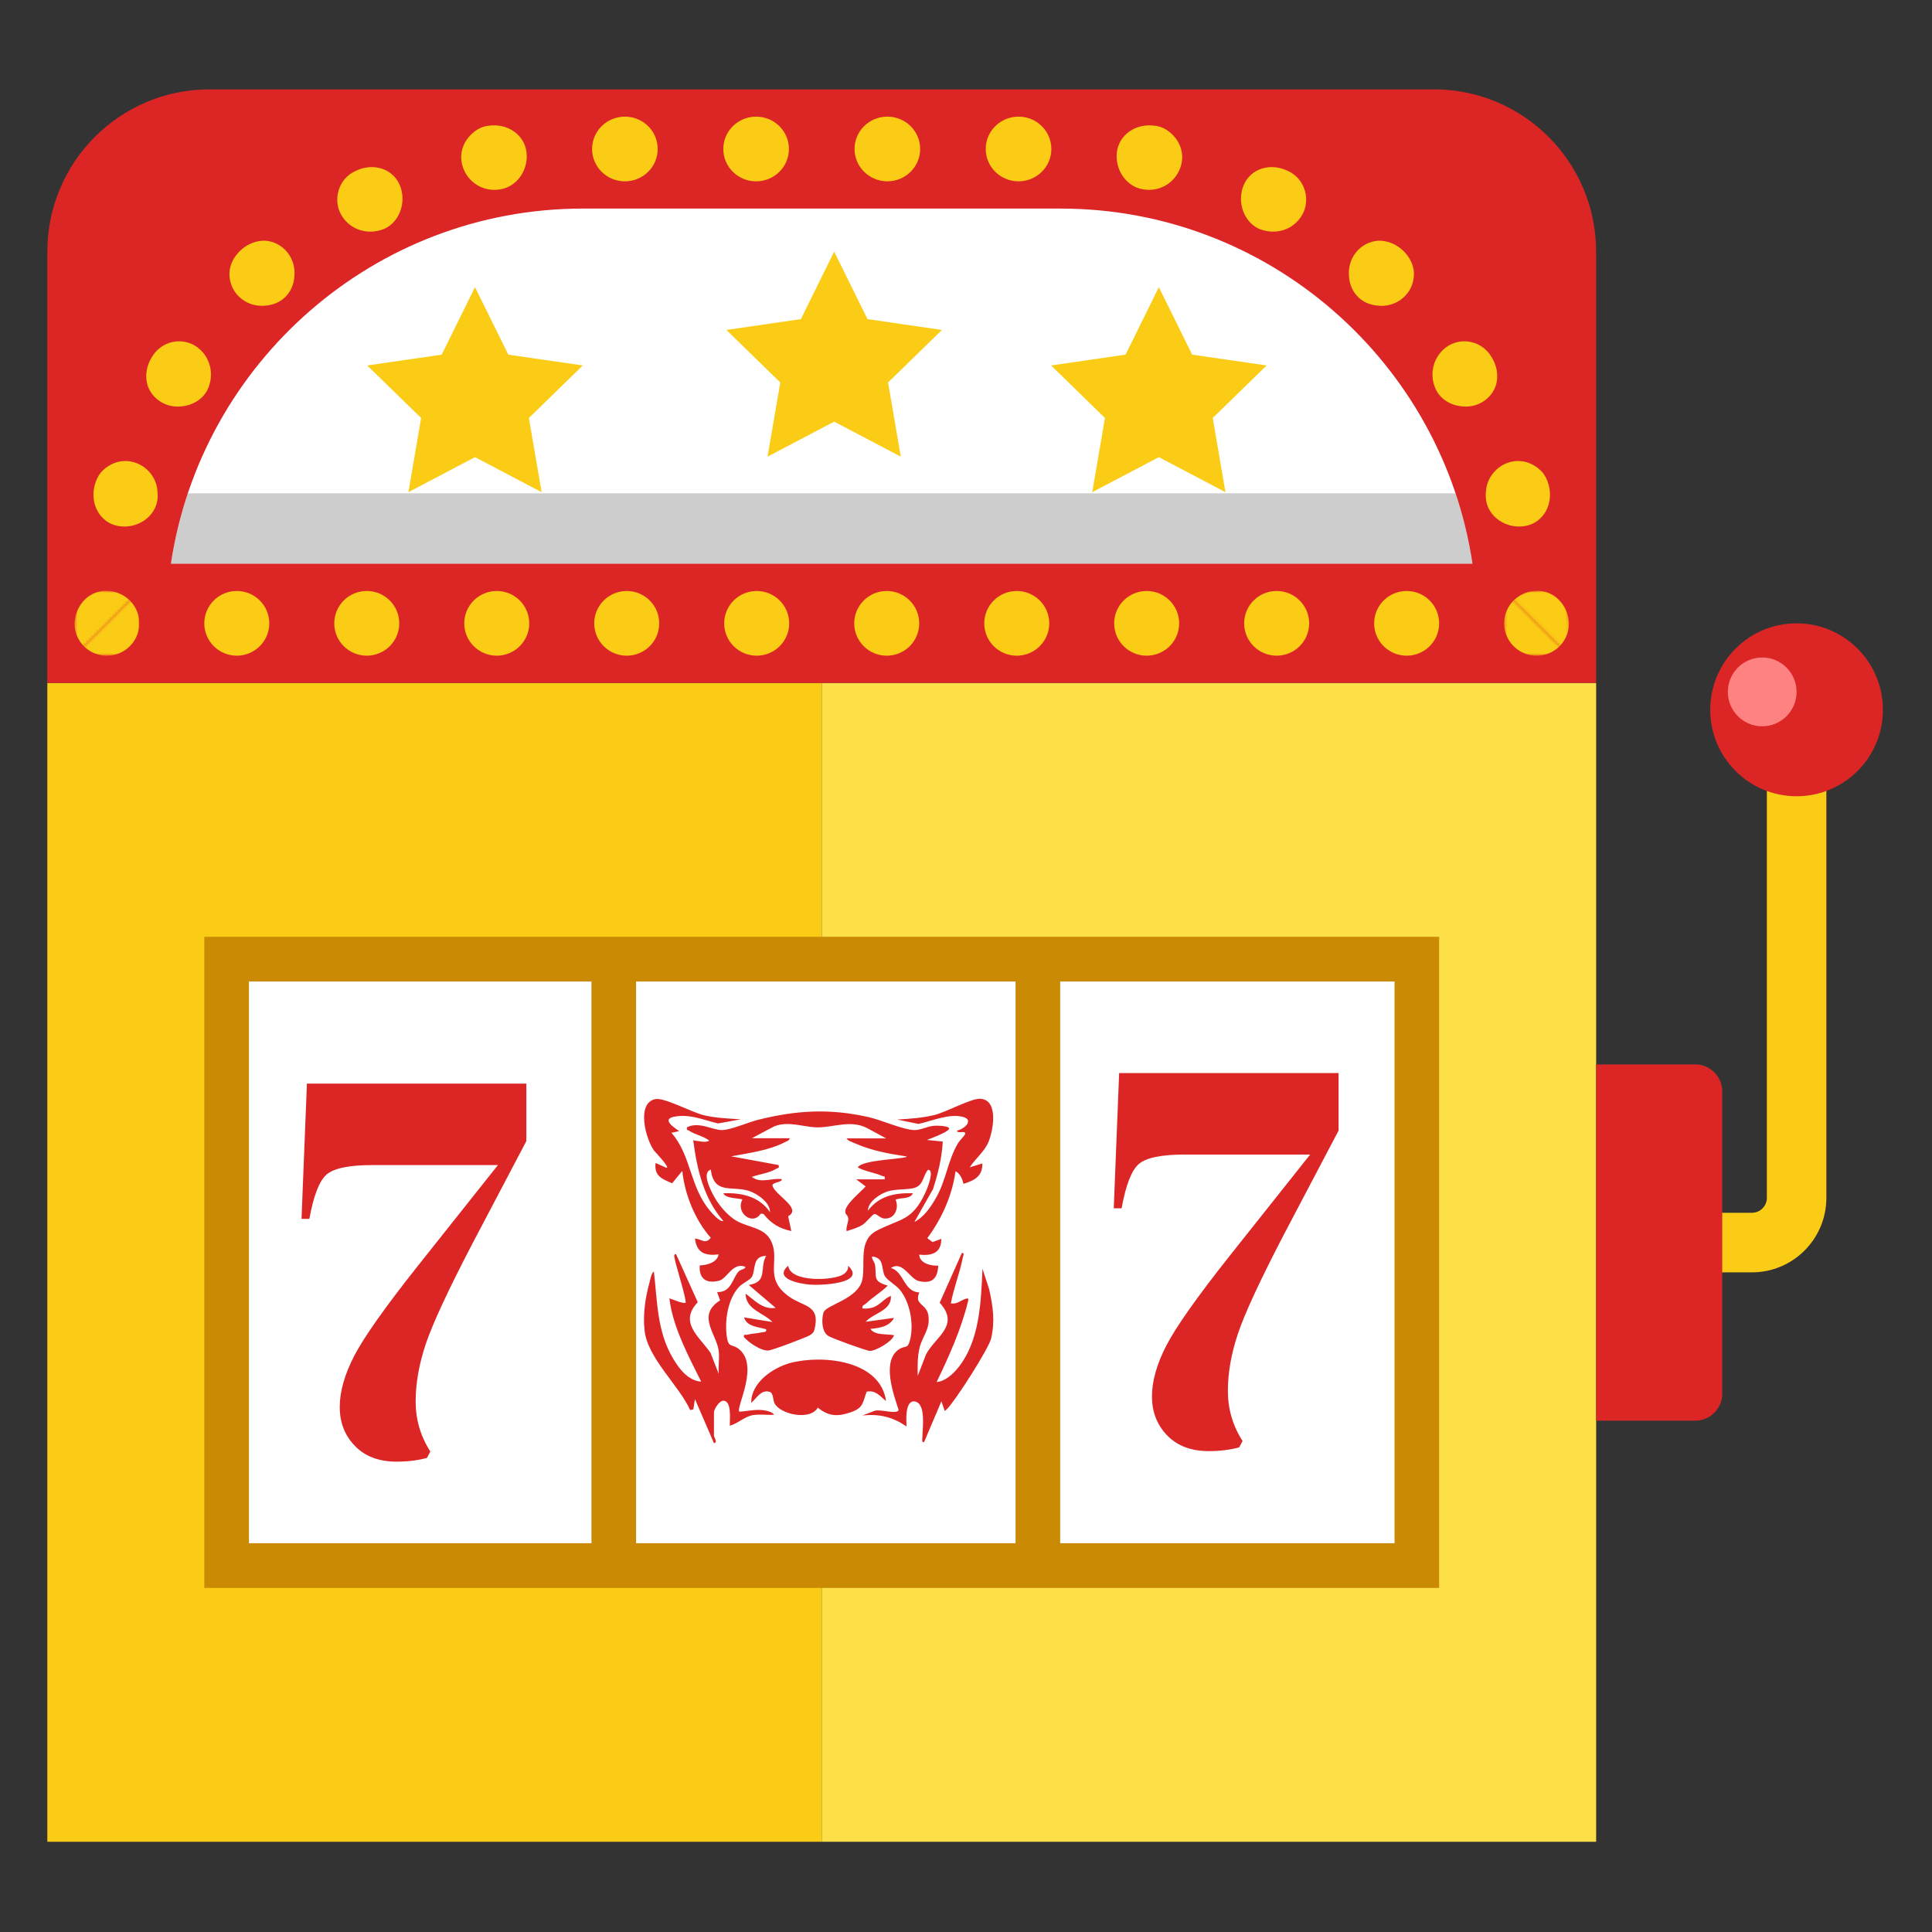
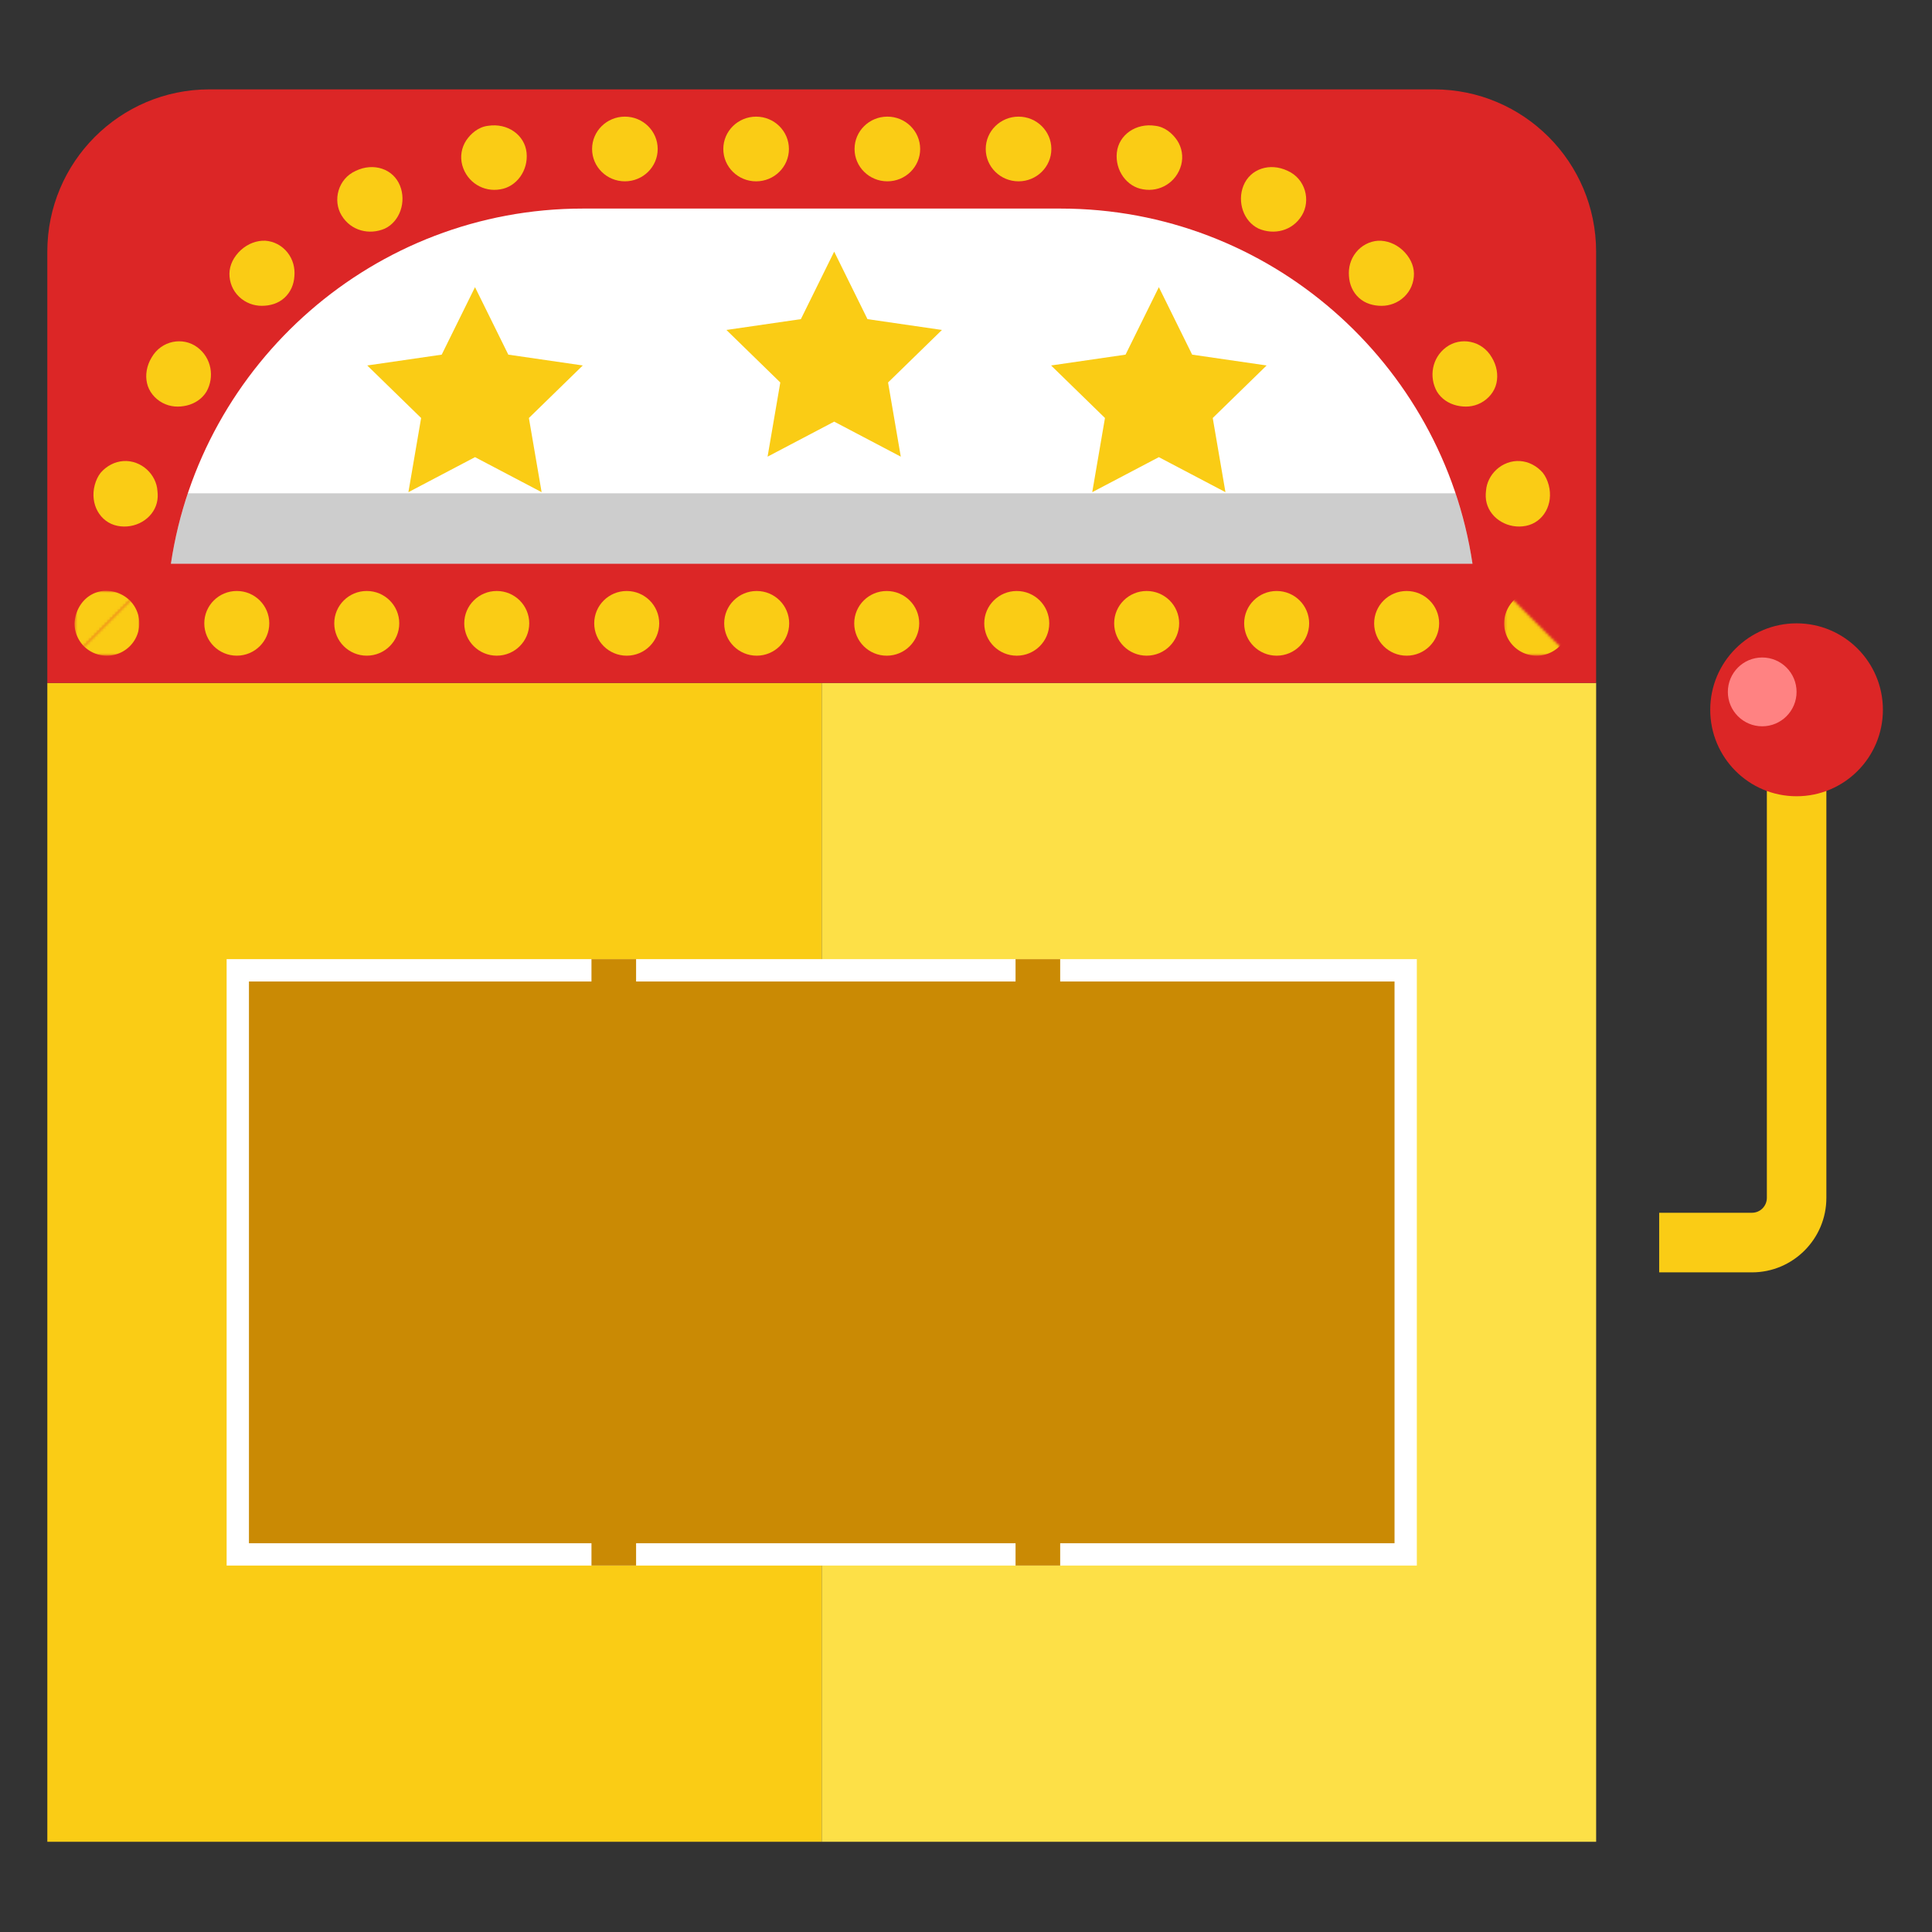
<svg xmlns="http://www.w3.org/2000/svg" width="735" height="735" viewBox="0 0 735 735" fill="none">
  <rect x="0" y="0" width="735" height="735" fill="#333333" stroke="none" />
  <path d="M666.514 484.049H631.211V461.377H666.514C669.636 461.377 672.175 458.834 672.175 455.706V267.023H694.814V455.706C694.814 471.334 682.118 484.049 666.514 484.049Z" fill="#FACC15" />
  <path d="M312.617 259.812H18.008L18.008 700.673H312.617V259.812Z" fill="#FACC15" />
  <path d="M607.227 259.814H312.617V700.675H607.227V259.814Z" fill="#FDE047" />
  <path d="M539.012 364.891H86.219V595.592H539.012V364.891Z" fill="white" />
  <path d="M377.087 509.133C376.154 513.087 363.279 533.184 360.247 536.068C359.967 536.3 359.547 536.859 359.361 536.673L358.148 533.091L351.523 548.674C350.497 548.814 350.917 547.279 350.917 546.581C350.917 543.697 352.41 534.021 348.118 533.184C344.246 532.439 344.759 540.441 344.899 542.673C339.535 539.045 334.637 537.835 328.106 538.487L332.631 536.766C334.497 535.882 341.401 538.301 341.867 536.393C339.815 530.113 335.15 517.181 342.474 513.041C344.013 512.157 345.179 512.808 345.832 510.994C347.978 504.9 346.439 495.55 342.24 490.572C340.748 488.805 337.389 486.944 336.596 485.409C335.196 482.711 336.549 478.431 331.744 478.012C331.698 479.315 332.724 480.013 332.911 481.315C333.564 485.781 331.838 487.409 337.715 489.084C335.29 491.642 332.024 493.41 329.505 495.875C328.899 496.48 327.826 496.48 328.106 497.783C329.365 497.876 330.531 497.829 331.744 497.504C334.73 496.666 336.269 494.015 338.928 492.991C339.301 498.667 332.444 499.411 329.319 502.853L340.141 501.365C338.368 504.668 334.543 505.272 331.138 505.551C332.864 508.156 337.342 507.366 340.141 507.97C339.395 510.436 333.05 514.018 330.905 513.925C329.552 513.878 317.003 509.273 315.371 508.389C312.572 506.9 312.478 502.109 313.271 499.364C314.158 496.341 326.66 494.294 328.106 486.618C329.272 480.338 326.426 471.825 333.61 468.15C342.66 463.498 347.045 464.568 352.083 453.636C352.736 452.241 355.675 445.077 353.063 445.03C351.197 447.077 351.337 450.566 348.398 451.729C345.692 452.799 341.074 452.101 337.389 453.357C334.637 454.288 330.158 457.265 330.205 460.568C334.403 454.939 340.608 453.729 347.325 453.962C346.112 456.334 342.893 455.497 340.701 456.381C342.147 459.684 340.328 464.01 336.269 463.545C334.777 463.405 333.47 461.684 332.677 461.824C332.024 461.917 329.459 465.08 328.292 465.871C326.38 467.127 324.187 467.638 322.088 468.383C321.715 466.708 322.928 464.847 322.694 463.359C322.554 462.521 321.761 461.963 321.621 461.358C320.875 458.614 327.499 453.497 329.319 451.357L325.727 448.659H336.549C336.782 447.124 336.409 447.728 335.709 447.403C332.817 446.1 329.179 445.682 326.333 444.146C327.872 441.076 344.946 440.983 344.946 439.96C338.135 438.936 331.651 437.773 325.307 434.982C324.42 434.564 322.415 434.005 322.088 433.075H337.109L329.878 429.167C323.674 425.911 317.143 428.935 310.986 428.888C305.668 428.842 299.976 426.283 294.425 428.563L286.028 433.028H300.443C300.303 433.959 299.323 434.145 298.624 434.517C292.373 437.727 285.002 438.611 278.191 439.913L296.198 443.216C296.478 444.612 296.058 444.193 295.451 444.565C292.746 446.286 288.967 446.658 286.028 447.728C289.433 450.426 293.585 448.007 297.457 448.612C297.457 449.961 293.399 449.729 293.912 451.217C295.171 454.892 305.201 459.73 299.836 462.707L301.049 468.336C296.478 467.359 293.352 465.499 290.46 461.824L289.387 461.731C286.261 466.476 279.73 461.265 282.436 456.381C281.783 455.776 275.859 456.102 275.205 453.962C282.156 453.683 288.827 455.171 292.932 461.126C293.026 457.451 287.987 454.008 284.815 453.032C278.378 451.031 271.614 454.567 270.401 444.937C267.089 446.147 269.934 451.822 271.1 454.148C273.013 458.009 276.652 462.475 280.43 464.568C284.395 466.801 290.366 467.08 292.886 471.313C297.504 479.036 289.9 485.967 300.256 493.317C305.854 497.271 312.058 496.341 309.913 505.598C309.632 506.807 309.12 507.319 308.093 507.97C306.601 508.854 293.679 513.739 292.279 513.785C289.433 513.925 284.955 510.808 283.043 508.715C282.763 507.366 283.602 507.97 284.442 507.738C286.215 507.273 287.941 507.319 289.667 506.9C290.413 506.761 291.813 506.9 291.439 505.691C288.454 504.761 284.209 504.807 283.043 501.179L293.865 502.946C290.46 499.364 283.696 498.248 283.649 492.154C287.194 494.712 290.133 498.294 295.078 497.55L284.862 488.851C292.373 487.642 288.78 482.338 291.486 477.78C286.028 477.78 287.567 483.269 286.028 485.781C285.282 486.99 282.436 488.246 281.27 489.456C276.838 494.108 275.625 502.435 276.512 508.575C277.118 512.715 278.378 511.366 280.617 512.855C289.387 518.902 279.777 535.603 281.27 537.045C284.255 536.905 286.914 536.161 289.993 536.44C291.159 536.533 293.912 537.091 294.472 538.208C291.859 538.394 289.107 537.929 286.495 538.347C283.229 538.905 280.757 541.557 277.631 542.394C277.585 540.301 278.518 532.625 275.019 532.904C273.526 533.044 271.614 536.161 271.614 537.324V546.302C271.614 546.628 273.2 548.907 271.614 549L264.383 532.253L263.776 536.161L262.564 536.44C258.225 526.904 246.33 516.669 245.21 506.11C244.557 499.969 245.49 493.689 247.123 487.781C247.403 486.711 247.823 484.292 248.756 483.734C250.108 495.271 249.922 506.528 256.079 516.855C258.458 520.856 261.724 525.182 266.762 525.648C262.144 516.344 256.173 505.226 254.773 494.806C254.587 493.55 254.587 493.968 255.38 494.201C257.152 494.759 258.878 495.689 260.791 495.689C261.444 495.038 257.106 481.408 256.732 479.082C256.639 478.431 256.079 476.989 257.199 477.128L265.456 495.41C258.132 503.132 266.016 508.436 270.307 514.669L273.433 522.67C273.2 519.926 273.759 516.669 273.433 513.971C272.64 507.505 264.849 500.434 273.946 494.712L272.826 491.549C278.284 491.735 278.658 486.246 280.943 483.781C281.876 482.757 283.369 483.036 283.602 481.966C278.797 479.966 276.698 486.386 273.573 487.223C268.675 488.479 265.829 486.432 266.202 481.408C268.908 481.315 272.826 480.338 273.386 477.221C268.255 477.826 265.083 476.663 264.383 471.22C266.902 471.313 268.301 473.546 270.401 470.895C264.43 464.15 260.464 454.381 259.578 445.449L255.706 450.147C251.834 448.519 248.802 447.403 249.409 442.425L253.327 444.193C255.613 444.937 249.175 438.145 248.895 437.82C245.677 433.54 241.945 419.724 249.269 418.142C252.721 417.398 263.357 423.306 268.022 424.329C272.453 425.353 277.305 425.539 281.83 425.818L273.2 427.4C268.161 426.237 263.403 424.097 258.085 424.608C251.508 425.213 254.913 427.958 258.412 430.33L255.426 430.935C263.03 439.681 262.33 451.124 269.841 460.288C270.96 461.638 273.806 464.94 275.205 464.522C267.882 456.148 265.269 445.309 263.823 434.564C263.637 433.121 263.916 433.959 264.43 433.959C266.062 434.052 268.161 434.843 269.841 433.959C267.695 432.191 264.523 431.726 262.19 430.191C261.631 429.819 261.117 430.237 261.397 428.842C266.016 426.562 271.007 429.958 274.739 429.912C278.191 429.819 284.535 426.981 288.267 426.051C302.915 422.376 315.557 421.631 330.438 424.981C335.336 426.097 343.36 429.726 347.698 429.912C349.984 430.051 352.876 428.47 355.349 428.283C356.748 428.19 363.279 428.283 360.294 430.237C358.241 431.586 354.976 432.749 352.643 433.68L358.661 434.284C358.334 440.425 356.841 446.565 354.929 452.427L347.885 464.847C351.43 463.126 354.089 459.172 356.002 455.869C360.014 448.938 360.48 441.634 364.445 434.936C365.098 433.866 366.871 432.098 367.104 431.586C367.851 429.772 363.979 431.54 364.119 430.098C367.058 429.493 370.743 425.911 366.078 424.841C360.853 423.632 354.509 426.469 349.424 427.586L341.307 425.911C346.066 425.632 350.87 425.306 355.489 424.19C360.107 423.027 369.437 417.863 372.842 418.003C380.026 418.328 377.88 430.005 376.061 434.424C374.521 438.145 371.069 440.751 368.924 444.1L373.728 442.611C373.822 447.542 370.696 449.077 366.544 450.38C366.171 448.612 365.238 446.426 363.512 445.588C362.253 454.799 358.288 463.638 352.783 471.034L354.789 472.523L358.101 471.313C358.101 476.663 354.556 477.826 349.704 477.314C349.844 480.664 354.229 481.641 356.935 481.501C356.702 486.386 354.602 488.525 349.564 487.363C346.112 486.572 343.406 479.408 338.928 482.385C343.966 483.781 343.686 491.41 349.751 491.689C347.605 496.573 352.596 495.829 353.203 500.527C353.903 505.784 351.01 508.11 349.891 512.529C349.004 516.065 349.051 519.786 349.144 523.415L352.223 515.413C355.582 508.668 365.472 504.388 357.495 495.596L365.938 476.663C367.058 476.524 366.405 477.873 366.265 478.477C365.145 484.292 362.813 489.968 361.74 495.829C363.979 496.341 365.798 494.526 367.477 494.061C368.317 493.829 368.55 494.061 368.317 494.899C365.705 505.691 361.087 515.832 356.328 525.787C359.594 525.461 362.439 522.856 364.445 520.391C372.749 510.203 373.215 495.224 373.775 482.664L376.341 490.572C377.74 496.945 378.58 502.574 377.087 509.04V509.133Z" fill="#DC2626" />
  <path d="M337.151 533.045C334.726 531.184 333.326 528.812 329.734 529.417C328.102 533.696 328.521 535.604 323.67 537.278C318.678 539 315.226 538.86 311.121 535.511C308.229 540.628 296.66 538.023 294.654 533.836C294.048 532.626 294.188 529.975 292.928 529.556C289.663 528.393 287.89 531.882 285.791 533.696C285.651 526.16 293.815 520.392 300.625 518.531C312.894 515.275 335.006 517.461 337.105 533.092L337.151 533.045Z" fill="#DC2626" />
  <path d="M307.977 488.701C304.199 488.375 294.123 486.515 299.861 481.537C300.654 488.003 317.307 487.212 320.853 484.793C322.019 484.003 322.765 483.026 322.672 481.537C329.903 488.422 311.989 489.073 307.977 488.701Z" fill="#DC2626" />
  <path d="M135.028 550.085C131.17 546.104 129.251 541.172 129.251 535.296C129.251 529.424 131.076 522.941 134.743 515.852C138.41 508.763 146.392 497.452 158.691 481.925L189.429 443.234H141.73C132.908 443.234 127.105 444.419 124.311 446.779C121.518 449.143 119.304 454.78 117.695 463.693H114.711L116.761 412.244H200.239V434.119L179.56 473.416C170.357 491.111 164.493 503.77 161.951 511.396C159.399 519.026 158.128 526.285 158.128 533.172C158.128 540.059 159.987 546.406 163.715 552.212L162.418 554.643C158.932 555.587 155.084 556.062 150.863 556.062C144.152 556.06 138.876 554.067 135.028 550.085Z" fill="#DC2626" />
  <path d="M444.028 546.08C440.17 542.098 438.251 537.166 438.251 531.29C438.251 525.418 440.076 518.935 443.743 511.846C447.41 504.757 455.392 493.446 467.691 477.919L498.429 439.228H450.73C441.908 439.228 436.105 440.413 433.311 442.773C430.518 445.137 428.304 450.774 426.695 459.688H423.711L425.761 408.238H509.239V430.113L488.56 469.41C479.357 487.105 473.493 499.765 470.951 507.391C468.399 515.02 467.128 522.279 467.128 529.166C467.128 536.054 468.987 542.4 472.715 548.206L471.418 550.637C467.932 551.581 464.084 552.056 459.863 552.056C453.152 552.054 447.876 550.061 444.028 546.08Z" fill="#DC2626" />
-   <path d="M547.506 604.101H77.734V356.393H547.506V604.101ZM94.711 587.094H530.529V373.4H94.711V587.094Z" fill="#CA8A04" />
+   <path d="M547.506 604.101H77.734H547.506V604.101ZM94.711 587.094H530.529V373.4H94.711V587.094Z" fill="#CA8A04" />
  <path d="M241.992 364.891H225.016V595.592H241.992V364.891Z" fill="#CA8A04" />
  <path d="M403.329 364.895H386.352V595.596H403.329V364.895Z" fill="#CA8A04" />
  <path d="M607.218 259.81H18L18 95.773C18 61.657 45.616 34 79.682 34L545.536 34C579.602 34 607.218 61.657 607.218 95.773L607.218 259.81Z" fill="#DC2626" />
  <path d="M522.773 237.139C522.773 230.343 528.309 224.834 535.137 224.834C541.964 224.834 547.5 230.343 547.5 237.139C547.5 243.935 541.964 249.444 535.137 249.444C528.309 249.444 522.773 243.935 522.773 237.139Z" fill="#FACC15" />
  <path d="M485.683 249.444C492.511 249.444 498.046 243.935 498.046 237.139C498.046 230.343 492.511 224.834 485.683 224.834C478.855 224.834 473.32 230.343 473.32 237.139C473.32 243.935 478.855 249.444 485.683 249.444Z" fill="#FACC15" />
  <path d="M436.23 249.442C443.058 249.442 448.593 243.933 448.593 237.137C448.593 230.341 443.058 224.832 436.23 224.832C429.402 224.832 423.867 230.341 423.867 237.137C423.867 243.933 429.402 249.442 436.23 249.442Z" fill="#FACC15" />
  <path d="M386.808 249.448C393.636 249.448 399.172 243.939 399.172 237.143C399.172 230.347 393.636 224.838 386.808 224.838C379.981 224.838 374.445 230.347 374.445 237.143C374.445 243.939 379.981 249.448 386.808 249.448Z" fill="#FACC15" />
  <path d="M324.977 237.143C324.977 230.347 330.512 224.838 337.34 224.838C344.168 224.838 349.703 230.347 349.703 237.143C349.703 243.939 344.168 249.448 337.34 249.448C330.512 249.448 324.977 243.939 324.977 237.143Z" fill="#FACC15" />
  <path d="M275.508 237.139C275.508 230.343 281.043 224.834 287.871 224.834C294.699 224.834 300.234 230.343 300.234 237.139C300.234 243.935 294.699 249.444 287.871 249.444C281.043 249.444 275.508 243.935 275.508 237.139Z" fill="#FACC15" />
  <path d="M238.426 249.446C245.254 249.446 250.789 243.937 250.789 237.141C250.789 230.345 245.254 224.836 238.426 224.836C231.598 224.836 226.062 230.345 226.062 237.141C226.062 243.937 231.598 249.446 238.426 249.446Z" fill="#FACC15" />
  <path d="M176.617 237.137C176.617 230.341 182.152 224.832 188.98 224.832C195.808 224.832 201.343 230.341 201.343 237.137C201.343 243.933 195.808 249.442 188.98 249.442C182.152 249.442 176.617 243.933 176.617 237.137Z" fill="#FACC15" />
  <path d="M139.527 249.44C146.355 249.44 151.89 243.931 151.89 237.135C151.89 230.339 146.355 224.83 139.527 224.83C132.699 224.83 127.164 230.339 127.164 237.135C127.164 243.931 132.699 249.44 139.527 249.44Z" fill="#FACC15" />
  <path d="M77.719 237.135C77.719 230.339 83.254 224.83 90.082 224.83C96.91 224.83 102.445 230.339 102.445 237.135C102.445 243.931 96.91 249.44 90.082 249.44C83.253 249.44 77.719 243.931 77.719 237.135Z" fill="#FACC15" />
  <path d="M51.751 176.105C54.936 177.274 57.343 179.62 58.699 182.353C59.376 183.722 59.787 185.194 59.889 186.694C60.083 188.224 60.065 189.814 59.65 191.367C58.053 197.506 51.33 201.39 44.678 200.051C38.026 198.712 34.137 191.769 36.036 184.554C36.517 182.774 37.261 181.161 38.309 179.829C39.449 178.526 40.796 177.472 42.259 176.72C45.185 175.213 48.566 174.935 51.751 176.105Z" fill="#FACC15" />
  <path d="M75.058 132.104C80.508 136.154 81.678 143.449 78.554 148.991C76.881 151.732 74.177 153.503 71.107 154.257C68.007 154.984 64.855 154.867 61.807 153.249C58.858 151.687 56.605 148.876 55.931 145.78C55.218 142.677 55.774 139.119 57.701 135.972C61.415 129.494 69.61 128.054 75.058 132.104Z" fill="#FACC15" />
  <path d="M109.366 96.054C111.487 98.736 112.246 101.909 112.006 104.987C111.828 108.155 110.586 111.148 108.205 113.304C105.852 115.487 102.661 116.348 99.599 116.34C96.578 116.36 93.431 115.25 90.974 112.905C88.519 110.561 87.255 107.386 87.282 104.065C87.335 100.786 88.94 97.624 91.644 95.122C94.374 92.646 97.759 91.445 100.93 91.578C104.178 91.789 107.275 93.408 109.366 96.054Z" fill="#FACC15" />
  <path d="M152.169 70.624C154.652 76.801 152.128 84.259 146.401 86.976C140.563 89.492 133.543 87.889 129.955 81.965C126.494 76.275 128.558 67.997 135.385 64.977C142.108 61.768 149.579 64.195 152.169 70.624Z" fill="#FACC15" />
  <path d="M200.324 58.065C201.038 64.822 196.541 71.099 190.273 72.04C184.037 73.136 177.675 69.468 175.846 62.802C174.98 59.517 175.574 56.187 177.353 53.432C179.141 50.78 182.027 48.272 185.7 47.86C193.061 46.718 199.611 51.307 200.324 58.065Z" fill="#FACC15" />
  <path d="M250.211 56.678C250.211 63.474 244.624 68.983 237.731 68.983C230.838 68.983 225.25 63.474 225.25 56.678C225.25 49.882 230.838 44.373 237.731 44.373C244.624 44.373 250.211 49.882 250.211 56.678Z" fill="#FACC15" />
  <path d="M300.133 56.682C300.133 63.478 294.545 68.987 287.652 68.987C280.759 68.987 275.172 63.478 275.172 56.682C275.172 49.886 280.759 44.377 287.652 44.377C294.545 44.376 300.133 49.886 300.133 56.682Z" fill="#FACC15" />
  <path d="M350.063 56.676C350.063 63.472 344.475 68.981 337.582 68.981C330.689 68.981 325.102 63.472 325.102 56.676C325.102 49.88 330.689 44.371 337.582 44.371C344.475 44.37 350.063 49.88 350.063 56.676Z" fill="#FACC15" />
  <path d="M399.97 56.678C399.97 63.474 394.382 68.983 387.489 68.983C380.596 68.983 375.008 63.474 375.008 56.678C375.008 49.882 380.595 44.373 387.489 44.373C394.381 44.372 399.97 49.882 399.97 56.678Z" fill="#FACC15" />
  <path d="M449.358 62.8C447.529 69.466 441.167 73.134 434.931 72.038C428.663 71.097 424.166 64.82 424.879 58.063C425.593 51.305 432.144 46.716 439.503 47.858C443.176 48.27 446.062 50.779 447.851 53.43C449.63 56.185 450.224 59.515 449.358 62.8Z" fill="#FACC15" />
  <path d="M495.268 81.965C491.681 87.889 484.66 89.491 478.822 86.976C473.095 84.259 470.572 76.8 473.055 70.624C475.644 64.195 483.116 61.768 489.838 64.977C496.665 67.997 498.729 76.275 495.268 81.965Z" fill="#FACC15" />
  <path d="M534.222 112.911C531.767 115.255 528.619 116.365 525.599 116.346C522.537 116.354 519.346 115.492 516.992 113.31C514.612 111.154 513.369 108.161 513.191 104.993C512.952 101.915 513.711 98.742 515.832 96.059C517.923 93.414 521.019 91.794 524.267 91.584C527.438 91.451 530.822 92.652 533.552 95.128C536.257 97.63 537.862 100.792 537.916 104.071C537.941 107.391 536.678 110.567 534.222 112.911Z" fill="#FACC15" />
  <path d="M563.422 153.247C560.374 154.864 557.222 154.981 554.122 154.255C551.051 153.5 548.347 151.729 546.674 148.989C543.55 143.446 544.721 136.152 550.17 132.101C555.618 128.052 563.814 129.493 567.527 135.97C569.454 139.117 570.01 142.675 569.297 145.779C568.624 148.873 566.37 151.684 563.422 153.247Z" fill="#FACC15" />
  <path d="M580.549 200.05C573.896 201.388 567.174 197.505 565.577 191.365C565.162 189.813 565.144 188.223 565.338 186.692C565.439 185.192 565.85 183.721 566.527 182.352C567.883 179.619 570.29 177.273 573.475 176.103C576.661 174.933 580.041 175.211 582.967 176.719C584.43 177.471 585.776 178.524 586.917 179.828C587.966 181.16 588.71 182.773 589.19 184.553C591.089 191.768 587.201 198.711 580.549 200.05Z" fill="#FACC15" />
  <mask id="mask0_5228_2576" style="mask-type:luminance" maskUnits="userSpaceOnUse" x="28" y="224" width="25" height="26">
    <path d="M52.886 224.935L28.297 249.438H52.994C52.994 249.438 52.994 243.285 52.994 237.133C52.994 234.057 52.994 230.98 52.994 228.674C52.994 227.52 52.994 226.559 52.994 225.885C52.994 225.549 52.994 225.285 52.994 225.104C52.994 225.014 52.994 224.945 52.994 224.898V224.846V224.832V224.829V224.828L52.886 224.935Z" fill="white" />
  </mask>
  <g mask="url(#mask0_5228_2576)">
    <path d="M28.359 237.071L28.411 236.393L28.494 235.725L28.607 235.066L28.749 234.419L28.92 233.786L29.119 233.165L29.345 232.56L29.597 231.971L29.874 231.399L30.176 230.844L30.502 230.308L30.85 229.792L31.22 229.296L31.611 228.822L32.023 228.37L32.454 227.942L32.904 227.537L33.371 227.157L33.856 226.803L34.356 226.474L34.873 226.172L35.403 225.898L35.948 225.652L36.505 225.434L37.074 225.246L37.655 225.087L38.246 224.959L38.846 224.861L39.456 224.795L40.074 224.76L40.699 224.758L41.331 224.787L41.96 224.849L42.58 224.942L43.189 225.064L43.786 225.215L44.372 225.393L44.944 225.598L45.503 225.827L46.048 226.081L46.578 226.358L47.092 226.657L47.59 226.977L48.07 227.317L48.533 227.677L48.977 228.055L49.401 228.451L49.605 228.656L49.706 228.76L49.756 228.812L49.78 228.839L49.793 228.852L49.799 228.858L49.802 228.862C49.519 228.578 49.528 228.587 49.377 228.436L49.786 228.863L50.174 229.309L50.541 229.774L50.885 230.257L51.206 230.756L51.503 231.272L51.776 231.802L52.023 232.347L52.244 232.906L52.438 233.478L52.605 234.062L52.743 234.658L52.852 235.264L52.93 235.881L52.978 236.505L52.994 237.138L52.978 237.772L52.93 238.396L52.852 239.012L52.743 239.618L52.605 240.214L52.438 240.798L52.244 241.37L52.023 241.929L51.776 242.474L51.503 243.005L51.206 243.52L50.885 244.019L50.541 244.502L50.174 244.967L49.786 245.413L49.377 245.841L48.948 246.248L48.501 246.635L48.034 247.001L47.55 247.344L47.049 247.664L46.533 247.961L46 248.232L45.453 248.479L44.892 248.699L44.319 248.892L43.732 249.058L43.135 249.196L42.526 249.304L41.908 249.382L41.281 249.43L40.646 249.445L40.01 249.43L39.383 249.382L38.765 249.304L38.157 249.196L37.56 249.058L36.973 248.892L36.399 248.699L35.839 248.479L35.292 248.232L34.759 247.961L34.242 247.664L33.742 247.344L33.258 247.001L32.791 246.635L32.343 246.248L31.914 245.841L31.51 245.409L31.126 244.959L30.763 244.489L30.423 244.003L30.106 243.499L29.812 242.98L29.544 242.445L29.3 241.896L29.083 241.333L28.892 240.757L28.73 240.169L28.596 239.57L28.491 238.961L28.415 238.341L28.371 237.713L28.359 237.071Z" fill="#FACC15" />
  </g>
  <mask id="mask1_5228_2576" style="mask-type:luminance" maskUnits="userSpaceOnUse" x="28" y="223" width="26" height="27">
    <path d="M52.878 224.935L28.289 249.438C28.289 249.438 28.32 243.255 28.351 237.071C28.709 230.481 29.068 223.891 29.068 223.891C29.068 223.891 35.195 224.338 41.322 224.785C44.386 225.008 47.449 225.232 49.747 225.4C50.896 225.484 51.853 225.554 52.523 225.603C52.858 225.627 53.122 225.646 53.301 225.659C53.391 225.666 53.46 225.671 53.506 225.675L53.559 225.679L53.572 225.679L53.575 225.68H53.576L52.878 224.935Z" fill="white" />
  </mask>
  <g mask="url(#mask1_5228_2576)">
    <path d="M41.323 224.788L41.953 224.85L42.573 224.943L43.181 225.065L43.779 225.215L44.365 225.394L44.937 225.598L45.496 225.828L46.041 226.082L46.571 226.358L47.085 226.658L47.583 226.978L48.063 227.318L48.526 227.677L48.969 228.055L49.394 228.452L49.598 228.657L49.699 228.76L49.749 228.813L49.773 228.839L49.785 228.852L49.791 228.859L49.795 228.862C49.461 228.629 49.472 228.636 49.294 228.511C49.347 228.463 49.345 228.465 49.373 228.439L49.377 228.442L49.383 228.448L49.396 228.461L49.422 228.488L49.474 228.54L49.577 228.646L49.78 228.862L50.168 229.309L50.534 229.774L50.878 230.256L51.199 230.755L51.497 231.271L51.769 231.802L52.017 232.347L52.238 232.906L52.432 233.478L52.598 234.062L52.736 234.657L52.845 235.264L52.923 235.88L52.971 236.505L52.988 237.138L52.971 237.771L52.923 238.396L52.845 239.011L52.736 239.617L52.598 240.213L52.432 240.797L52.238 241.369L52.017 241.928L51.769 242.473L51.497 243.004L51.199 243.519L50.878 244.019L50.534 244.501L50.168 244.966L49.78 245.413L49.37 245.84L48.942 246.248L48.494 246.634L48.028 247L47.544 247.343L47.043 247.663L46.526 247.96L45.994 248.232L45.447 248.478L44.886 248.699L44.312 248.892L43.726 249.057L43.128 249.195L42.52 249.303L41.902 249.382L41.275 249.429L40.639 249.445L40.004 249.429L39.376 249.382L38.759 249.303L38.151 249.195L37.553 249.057L36.967 248.892L36.393 248.699L35.832 248.478L35.285 248.232L34.753 247.96L34.236 247.663L33.735 247.343L33.251 247L32.784 246.634L32.336 246.248L31.908 245.84L31.503 245.409L31.119 244.958L30.757 244.489L30.416 244.002L30.099 243.498L29.806 242.979L29.537 242.444L29.294 241.895L29.076 241.332L28.886 240.756L28.723 240.169L28.589 239.569L28.484 238.96L28.409 238.34L28.365 237.712L28.352 237.075L28.403 236.397L28.486 235.729L28.599 235.07L28.742 234.423L28.912 233.789L29.111 233.169L29.337 232.564L29.589 231.975L29.866 231.402L30.168 230.848L30.494 230.312L30.842 229.796L31.212 229.3L31.604 228.826L32.015 228.374L32.446 227.946L32.896 227.541L33.363 227.161L33.848 226.807L34.348 226.478L34.865 226.176L35.395 225.902L35.94 225.656L36.497 225.438L37.067 225.25L37.647 225.091L38.238 224.963L38.839 224.865L39.448 224.799L40.066 224.764L40.691 224.762L41.323 224.788Z" fill="#FACC15" />
  </g>
  <mask id="mask2_5228_2576" style="mask-type:luminance" maskUnits="userSpaceOnUse" x="571" y="223" width="26" height="27">
-     <path d="M572.247 224.834L596.943 249.444C596.943 249.444 596.912 243.26 596.881 237.077C596.523 230.487 596.164 223.896 596.164 223.896C596.164 223.896 590.037 224.344 583.91 224.791C580.846 225.014 577.783 225.238 575.485 225.406C574.336 225.49 573.379 225.559 572.709 225.609C572.374 225.633 572.111 225.652 571.931 225.665C571.841 225.672 571.773 225.677 571.727 225.68L571.674 225.684L571.66 225.685L571.657 225.686H571.656L572.247 224.834Z" fill="white" />
-   </mask>
+     </mask>
  <g mask="url(#mask2_5228_2576)">
    <path d="M584.59 249.444L583.954 249.428L583.327 249.38L582.709 249.302L582.101 249.194L581.503 249.056L580.918 248.891L580.344 248.697L579.783 248.477L579.236 248.23L578.704 247.959L578.186 247.662L577.685 247.342L577.201 246.999L576.735 246.633L576.287 246.246L575.858 245.839L575.449 245.411L575.061 244.965L574.695 244.5L574.351 244.017L574.029 243.518L573.731 243.003L573.459 242.472L573.212 241.927L572.991 241.368L572.796 240.796L572.63 240.212L572.492 239.616L572.384 239.01L572.305 238.394L572.258 237.77L572.242 237.137L572.258 236.503L572.305 235.879L572.384 235.263L572.492 234.656L572.63 234.06L572.796 233.477L572.991 232.904L573.212 232.346L573.459 231.8L573.731 231.27L574.029 230.754L574.351 230.255L574.695 229.772L575.061 229.308L575.449 228.861L575.651 228.645L575.754 228.539L575.806 228.486L575.832 228.46L575.845 228.447L575.851 228.441L575.855 228.438C575.572 228.722 575.581 228.712 575.43 228.864L575.834 228.451L576.259 228.055L576.702 227.677L577.165 227.317L577.646 226.977L578.144 226.657L578.658 226.358L579.188 226.081L579.733 225.827L580.291 225.598L580.864 225.393L581.45 225.215L582.047 225.064L582.656 224.942L583.276 224.849L583.905 224.787L584.537 224.758L585.162 224.76L585.78 224.795L586.39 224.861L586.991 224.959L587.582 225.087L588.162 225.246L588.731 225.434L589.289 225.652L589.833 225.898L590.364 226.172L590.88 226.474L591.381 226.803L591.865 227.157L592.333 227.537L592.783 227.942L593.214 228.37L593.626 228.822L594.017 229.296L594.387 229.792L594.736 230.308L595.062 230.844L595.364 231.399L595.641 231.971L595.892 232.561L596.118 233.165L596.317 233.786L596.488 234.42L596.631 235.066L596.744 235.725L596.827 236.393L596.878 237.071L596.865 237.708L596.821 238.337L596.746 238.956L596.641 239.566L596.506 240.165L596.343 240.753L596.153 241.329L595.935 241.891L595.692 242.441L595.423 242.975L595.13 243.495L594.813 243.998L594.473 244.485L594.11 244.954L593.726 245.405L593.322 245.836L592.893 246.244L592.445 246.63L591.978 246.996L591.494 247.339L590.993 247.66L590.476 247.955L589.943 248.227L589.396 248.474L588.836 248.694L588.263 248.887L587.677 249.053L587.079 249.19L586.471 249.299L585.853 249.377L585.226 249.424L584.59 249.444Z" fill="#FACC15" />
  </g>
  <mask id="mask3_5228_2576" style="mask-type:luminance" maskUnits="userSpaceOnUse" x="572" y="224" width="25" height="26">
    <path d="M572.234 224.836L596.931 249.446H572.234V224.836Z" fill="white" />
  </mask>
  <g mask="url(#mask3_5228_2576)">
    <path d="M572.234 237.142L572.25 236.509L572.297 235.884L572.376 235.268L572.485 234.662L572.622 234.066L572.789 233.482L572.983 232.91L573.204 232.351L573.451 231.806L573.724 231.276L574.021 230.76L574.343 230.261L574.687 229.778L575.053 229.313L575.441 228.867L575.85 228.439C575.567 228.724 575.576 228.714 575.425 228.866L575.428 228.862L575.435 228.856L575.447 228.843L575.472 228.816L575.522 228.764L575.622 228.66L575.827 228.455L576.251 228.059L576.695 227.681L577.158 227.321L577.639 226.981L578.137 226.661L578.651 226.362L579.181 226.085L579.725 225.831L580.284 225.601L580.857 225.397L581.442 225.219L582.04 225.068L582.649 224.946L583.268 224.853L583.898 224.791L584.53 224.762L585.155 224.764L585.773 224.799L586.383 224.865L586.984 224.963L587.574 225.091L588.155 225.25L588.724 225.438L589.282 225.656L589.826 225.902L590.356 226.176L590.873 226.478L591.373 226.807L591.858 227.161L592.326 227.541L592.776 227.946L593.207 228.374L593.618 228.826L594.01 229.3L594.38 229.796L594.729 230.312L595.054 230.848L595.356 231.402L595.634 231.975L595.885 232.564L596.111 233.169L596.31 233.789L596.481 234.423L596.624 235.07L596.737 235.729L596.819 236.397L596.871 237.075L596.858 237.712L596.813 238.34L596.739 238.96L596.633 239.569L596.499 240.169L596.336 240.756L596.146 241.332L595.928 241.895L595.685 242.444L595.416 242.979L595.123 243.498L594.806 244.002L594.465 244.489L594.103 244.958L593.719 245.409L593.314 245.84L592.886 246.248L592.438 246.634L591.971 247L591.486 247.343L590.985 247.663L590.469 247.959L589.936 248.231L589.389 248.478L588.829 248.698L588.255 248.891L587.67 249.057L587.072 249.194L586.464 249.303L585.846 249.381L585.219 249.428L584.584 249.444L583.948 249.428L583.321 249.381L582.703 249.303L582.095 249.194L581.498 249.057L580.912 248.891L580.338 248.698L579.777 248.478L579.23 248.231L578.698 247.959L578.18 247.663L577.68 247.343L577.196 246.999L576.729 246.634L576.281 246.247L575.852 245.839L575.443 245.412L575.055 244.966L574.689 244.501L574.345 244.018L574.023 243.519L573.726 243.003L573.453 242.473L573.206 241.928L572.985 241.369L572.79 240.796L572.624 240.213L572.486 239.617L572.378 239.011L572.299 238.395L572.252 237.77L572.234 237.142Z" fill="#FACC15" />
  </g>
  <path d="M65.016 214.464C76.429 138.103 142.369 79.348 221.746 79.348L403.455 79.348C482.832 79.348 548.773 138.103 560.186 214.464H65.016Z" fill="white" />
  <path d="M317.351 95.732L330.02 121.407L358.35 125.524L337.851 145.508L342.69 173.727L317.351 160.404L292.011 173.727L296.85 145.508L276.352 125.524L304.681 121.407L317.351 95.732Z" fill="#FACC15" />
  <path d="M180.71 109.244L193.38 134.919L221.71 139.036L201.21 159.02L206.05 187.239L180.71 173.916L155.372 187.239L160.211 159.02L139.711 139.036L168.041 134.919L180.71 109.244Z" fill="#FACC15" />
  <path d="M440.867 109.244L453.537 134.919L481.867 139.036L461.367 159.02L466.206 187.239L440.867 173.916L415.528 187.239L420.368 159.02L399.867 139.036L428.197 134.919L440.867 109.244Z" fill="#FACC15" />
  <g opacity="0.2">
    <path d="M65.016 214.465H560.186C558.809 205.249 556.619 196.297 553.726 187.666H71.476C68.582 196.297 66.393 205.249 65.016 214.465Z" fill="#050505" />
  </g>
-   <path d="M644.917 540.473H607.234V404.949H644.917C650.594 404.949 655.197 409.559 655.197 415.245V530.178C655.197 535.863 650.594 540.473 644.917 540.473Z" fill="#DC2626" />
  <path d="M683.476 302.924C701.614 302.924 716.319 288.198 716.319 270.032C716.319 251.867 701.614 237.141 683.476 237.141C665.337 237.141 650.633 251.867 650.633 270.032C650.633 288.198 665.337 302.924 683.476 302.924Z" fill="#DC2626" />
  <path d="M683.476 263.22C683.476 270.45 677.625 276.31 670.406 276.31C663.187 276.31 657.336 270.45 657.336 263.22C657.336 255.992 663.187 250.131 670.406 250.131C677.624 250.132 683.476 255.992 683.476 263.22Z" fill="#FF8282" />
</svg>